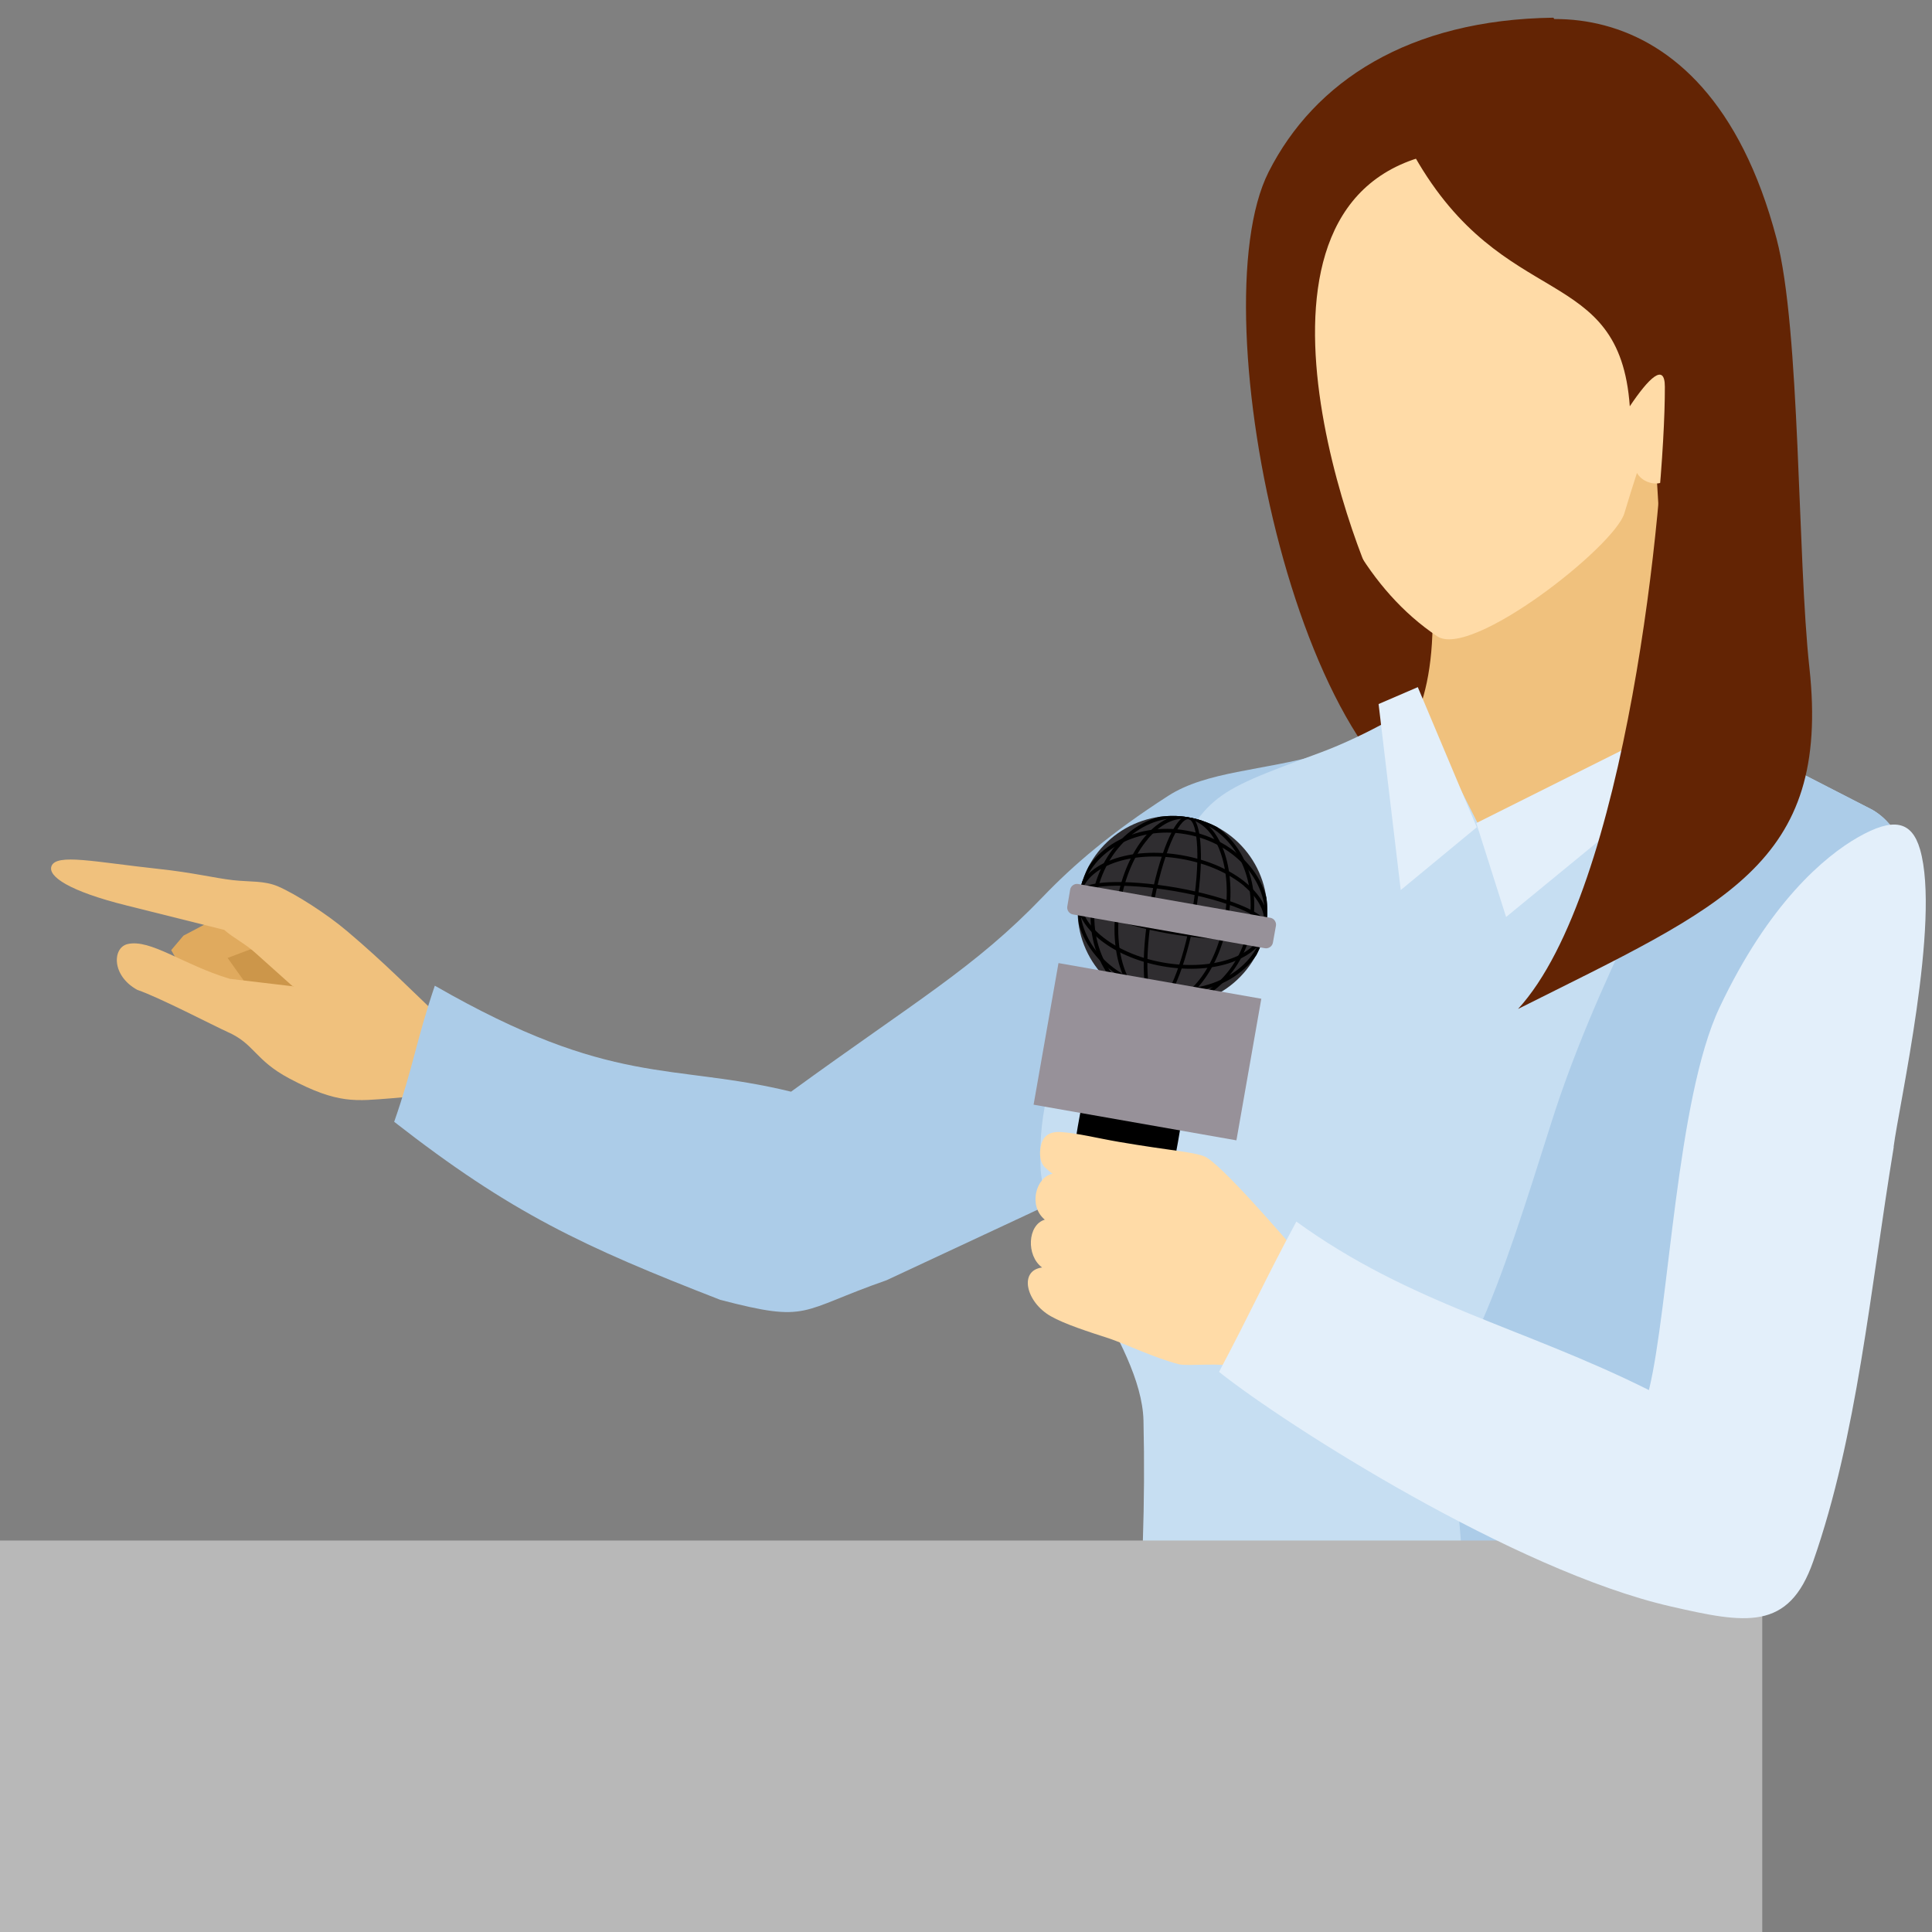
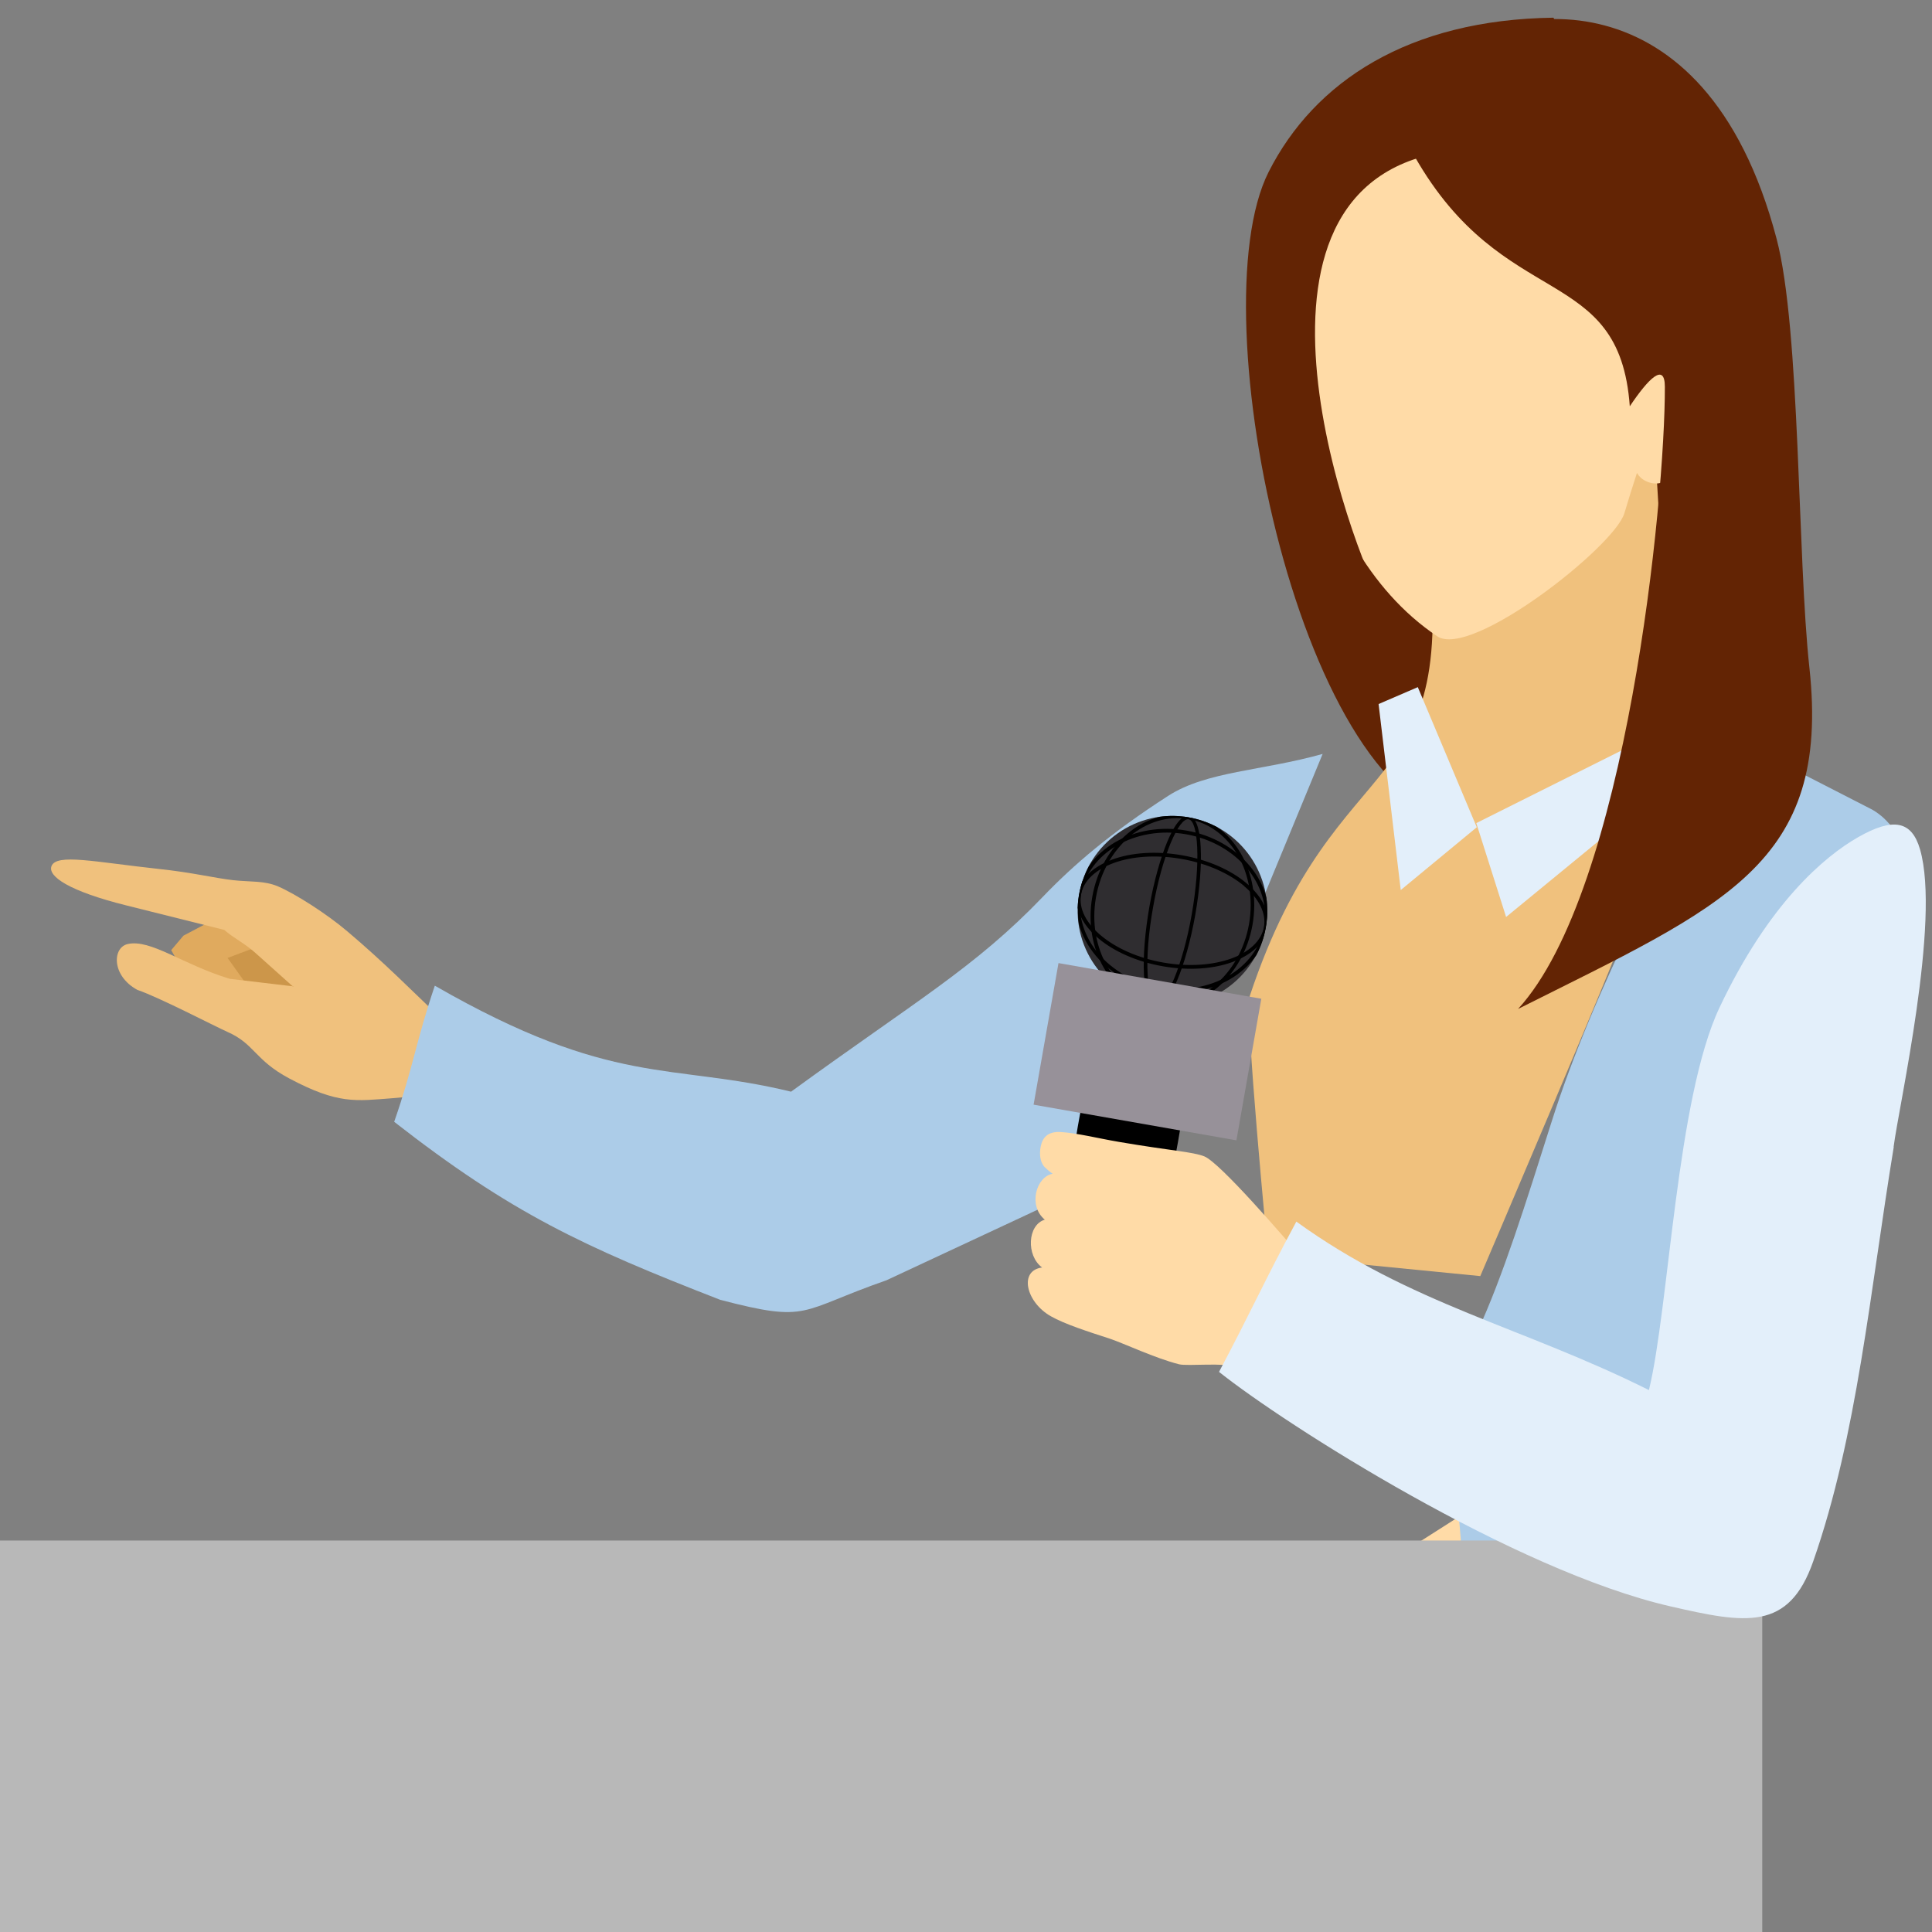
<svg xmlns="http://www.w3.org/2000/svg" id="Layer_2" data-name="Layer 2" width="121.21" height="121.21" viewBox="0 0 121.21 121.21">
  <rect x="0" y="0" width="121.21" height="121.21" fill="#808080" stroke="none" />
  <defs>
    <clipPath id="clippath">
      <rect width="121.21" height="121.21" style="fill: none;" />
    </clipPath>
  </defs>
  <g id="Layer_1-2" data-name="Layer 1">
    <g style="clip-path: url(#clippath);">
      <g>
        <g>
          <g>
            <path d="M14.83,56.95l-3.32,1.75-.77,.91,1.68,2.93,3.14,1.8,4.7,2.92,3.63,.3s2.18-2.79,2.25-3.04c.07-.25-2.5-4.01-2.75-4.13-.25-.12-8.65-3.59-8.57-3.44Z" style="fill: #e0aa5e; fill-rule: evenodd;" />
            <polygon points="16 59.56 15.68 59.57 14.28 60.1 15.32 61.56 18.81 62.54 18.69 60.67 16 59.56" style="fill: #cc964a; fill-rule: evenodd;" />
            <path d="M21.79,58.43c-1.27-1.08-3.25-2.35-4.35-2.82-.87-.37-1.73-.27-2.82-.39-1.14-.13-2.55-.48-4.62-.7-4.06-.44-6.46-.99-6.77-.18-.24,.64,1.1,1.57,4.72,2.47l6.12,1.53c.56,.5,1.3,.85,1.96,1.45,.66,.59,1.53,1.37,2.29,2.05l8.5,4.82,1.4-2.23c-2.52-2.42-4.15-4.07-6.43-6Z" style="fill: #f0c17d; fill-rule: evenodd;" />
            <path d="M20.32,62.11l-5.9-.7c-2.93-.88-4.98-2.52-6.42-2.18-.95,.23-1.01,1.98,.61,2.87,1.4,.48,4.79,2.25,5.66,2.64,1.71,.75,1.7,1.76,3.88,2.92,3.08,1.64,4.18,1.41,6.47,1.24l6.62-.59-3.61-2.6s-7.4-3.54-7.31-3.61Z" style="fill: #f0c17d; fill-rule: evenodd;" />
          </g>
          <path d="M82.98,47.3c-3.81,1.07-7.28,1.08-9.69,2.63-3.62,2.33-5.97,4.36-7.87,6.34-4.25,4.43-7.93,6.5-15.79,12.22-7.56-1.84-11.18-.23-22.35-6.65-1.19,3.51-1.33,5.04-2.55,8.54,7.34,5.73,11.87,7.83,20.46,11.17,5.64,1.47,4.89,.7,10.43-1.23l15.12-7.06,7.56-14.62,4.68-11.34Z" style="fill: #accce8; fill-rule: evenodd;" />
        </g>
        <path d="M97.46,1.11c-9.07,.12-14.99,3.99-17.87,9.68-4.48,8.87,2.18,40.2,12.53,40.69l8.71,.41,11.01-2.3-4.36-22.1s-5.34-17.42-5.5-17.83c-.16-.41-4.52-8.55-4.52-8.55Z" style="fill: #632404; fill-rule: evenodd;" />
        <path d="M89.58,33.72l-.16-.82c2.47,18.03-5.49,13.02-11.01,29.58-.33,.99,1.15,16.27,1.15,16.27l13.31,1.31s8.71-20.38,8.87-21.2c.16-.82,16.84-7.15,16.84-7.15-9.19-3.92-11.84-5.39-13.22-8.14-1.17-2.34-.89-6.15-1.49-14.62l-14.3,4.77Z" style="fill: #f0c17d; fill-rule: evenodd;" />
        <path d="M73.21,97.33c-.73,10.04-2.51,13.92-2.63,23.99-.96,20.47-3.91,23.21,0,43.55,1.08,9.76,1.46,11.06,5.42,20.05,.91,11.79,3.92,29.57,2.08,43.05-.88,6.48-1.79,7.74-1.72,13.19,.04,3.33-.21,6.31-3.39,8.09-3.81,2.13-6.07,3.01-3.95,6.09l9.61-1.23,9.86-9.69,4.27-35.82-2.63-52.09-4.11-57.68-12.81-1.48Z" style="fill: #f0c17d; fill-rule: evenodd;" />
        <path d="M96.47,91.99c1.71,18.8,9.17,19.29,11.63,31.92,1.19,6.14-.9,14.62-3.68,25.96-3.14,12.78-4.79,19.21-5.48,25.66-.71,6.63,2.17,14.9,2.86,24.35,.7,9.63-4.88,21.58-5.72,29.66-.25,2.38,.32,3.98,1.5,5.65,2.4,3.4,1.84,5.12-.19,7.17-2.36,2.39-3.94,3.54-5.05,5.15-4.16,6.06-5.05,8.18-7.85,8.84-3.26,.77-11.59,.5-15.28-.03,.36-3.74,5.16-2.88,9.94-5.83,.75-6.53,4.1-13.26,6.22-19.86,1.89-5.87-.05-29.72-.47-38.31-6.01-12.25-4.58-14.81-4.93-28.43,.65-14.23,.46-23.08,3.61-36.97l-2.96-24.81,15.86-10.11Z" style="fill: #ffdba7; fill-rule: evenodd;" />
        <path d="M82.1,11.38c-2.35,8.08-.59,22.74,8.07,28.54,2.13,1.43,11.12-5.63,11.74-7.72,.25-.85,.52-1.69,.79-2.53,.27,.5,.99,.79,1.53,.61,.69-.22,.83-1.4,1.21-2.19,.38-.79,.97-1.53,1.44-2.7,.62-1.52,1.04-3.82-.08-4.24-.54-.2-1.02-.16-1.45,.05,1.63-6.54,1.22-12.21-7.05-16.25-5.8-2.83-13.76-1.97-16.2,6.42Z" style="fill: #ffdba7; fill-rule: evenodd;" />
-         <path d="M71.58,100.68l-2.44,20.19c-1.7,21.19-.51,40.3,1.14,61.48l33.4-.17c.07-21.64,6.69-39.55,5.26-56.13-.94-10.94-6.82-15.99-9.6-25.46l-27.77,.08Z" style="fill: #05345e; fill-rule: evenodd;" />
        <path d="M93.97,182.23l9.72-.05c.07-21.64,6.69-39.55,5.26-56.13-.94-10.94-6.82-15.99-9.6-25.46l-7.47,.02c.18,3.87-.02,7.68,1.08,11.32,1.58,5.22,2.93,8.75,3.46,15.99,1.02,14.15-.92,36.98-2.44,54.3Z" style="fill: #032747; fill-rule: evenodd;" />
        <path d="M91.63,9.41c-15.69,1.34-6.82,25.09-4.85,28.51-3.8-4.36-7.56-14.5-6.5-22.77,.75-5.78,4.24-10.7,10.68-11.9l1.81,3.29-1.15,2.88Z" style="fill: #632404; fill-rule: evenodd;" />
-         <path d="M107.58,45.73l9.89,5.08c8.57,5.03-10.43,32.69-13.01,40.21-1.68,4.91-3.48,9.17-3.77,13.32-.2,4.16-30.07,7.49-29.37-.8,.34-4.46,.54-9.16,.42-14.41-.12-5-6.31-11.37-6.46-15.93-.26-7.42,3.54-9.84,7.31-17.23,3.14-6.15,2.96-6.06,10.26-8.76,3-1.11,5.98-2.98,6.09-3.01l3.81,7.53,14.84-5.99Z" style="fill: #c6def2; fill-rule: evenodd;" />
        <path d="M108.85,46.38l8.62,4.42c8.57,5.03-10.43,32.69-13.01,40.21-1.68,4.91-3.48,9.17-3.77,13.32-.07,1.44-3.68,2.78-8.36,3.57-.44-4.19-.37-8.46-.83-12.96l-4.27-5.59c4.3-.38,6.89-8.79,10.13-19.02,2.56-8.08,7.61-17.87,11.49-23.96Z" style="fill: #accce8; fill-rule: evenodd;" />
        <g>
          <rect x="36.96" y="110.6" width="34.11" height="146.21" style="fill: #9e9e9e;" />
          <rect y="96.65" width="110.56" height="31.9" style="fill: #b8b8b8;" />
        </g>
        <polygon points="88.95 43.11 92.65 51.9 87.88 55.84 86.49 44.17 88.95 43.11" style="fill: #e3effa; fill-rule: evenodd;" />
        <polygon points="104.98 45.46 92.62 51.64 94.49 57.53 106.48 47.69 104.98 45.46" style="fill: #e3effa; fill-rule: evenodd;" />
        <path d="M88.75,9.81c5.6,9.84,12.85,6.64,13.5,15.68,1.18-1.76,2.2-2.77,2.2-1.22,.02,7.07-2.39,31.59-9.21,39.03,12.91-6.48,19.62-9.04,18.28-21.4-.76-6.91-.56-21.24-2.06-26.92C106.93-2.23,94.19,.33,90.47,3.47c.27,1.97-2.35,3.68-1.72,6.35Z" style="fill: #632404; fill-rule: evenodd;" />
        <g>
          <path d="M74.59,51.28c-3.23-.57-6.32,1.59-6.89,4.83-.57,3.23,1.59,6.32,4.82,6.88,3.23,.57,6.32-1.59,6.89-4.83,.57-3.23-1.59-6.31-4.82-6.88Z" style="fill: #2f2d30; fill-rule: evenodd;" />
          <g>
            <path d="M72.73,51.25c-.72,.19-1.4,.55-1.99,1.05-1.1,.92-1.92,2.31-2.21,3.95-.29,1.64,0,3.23,.72,4.47,.39,.67,.9,1.25,1.51,1.67,.54,.28,1.13,.49,1.76,.6,.63,.11,1.26,.12,1.86,.03,.72-.19,1.39-.55,1.99-1.05,1.09-.92,1.92-2.31,2.21-3.95,.29-1.64-.01-3.23-.73-4.47-.39-.67-.9-1.25-1.51-1.67-.54-.28-1.13-.49-1.76-.6-.63-.11-1.26-.12-1.86-.03h0Zm-1.85,1.22c1.05-.88,2.36-1.31,3.68-1.08h0c1.32,.23,2.41,1.08,3.1,2.27,.69,1.19,.98,2.73,.7,4.32-.28,1.59-1.07,2.93-2.13,3.82-1.05,.88-2.36,1.31-3.68,1.08-1.32-.23-2.41-1.08-3.09-2.27-.69-1.19-.98-2.73-.7-4.32,.28-1.59,1.07-2.93,2.13-3.82Z" style="fill-rule: evenodd;" />
-             <path d="M73.74,51.19c-.68,.16-1.34,.62-1.92,1.31-.81,.97-1.45,2.38-1.74,4.02-.29,1.64-.17,3.19,.26,4.37,.31,.85,.77,1.51,1.36,1.89,.27,.09,.54,.16,.83,.21,.28,.05,.57,.08,.85,.09,.68-.16,1.34-.62,1.92-1.31,.81-.97,1.45-2.38,1.74-4.02,.29-1.64,.17-3.19-.26-4.37-.31-.85-.77-1.51-1.36-1.89-.27-.09-.54-.16-.83-.21-.28-.05-.57-.08-.85-.09h0Zm-1.74,1.46c.77-.92,1.69-1.41,2.57-1.26,.88,.16,1.58,.93,1.99,2.06,.42,1.15,.53,2.66,.25,4.26-.28,1.6-.9,2.98-1.69,3.91-.77,.92-1.69,1.41-2.57,1.26-.88-.16-1.58-.93-1.99-2.06-.42-1.15-.53-2.66-.25-4.25,.28-1.6,.9-2.98,1.69-3.91Z" style="fill-rule: evenodd;" />
            <path d="M74.28,51.24c-.34,.19-.7,.74-1.04,1.55-.43,1.03-.84,2.47-1.13,4.1-.28,1.62-.4,3.12-.34,4.23,.04,.87,.19,1.52,.45,1.81,.1,.02,.2,.04,.3,.06,.1,.02,.2,.03,.3,.05,.34-.19,.7-.74,1.04-1.55,.43-1.02,.84-2.47,1.13-4.1,.28-1.62,.4-3.12,.34-4.23-.04-.87-.19-1.52-.45-1.81-.1-.02-.2-.04-.3-.06-.1-.02-.2-.03-.31-.05h0Zm-.83,1.64c.41-.97,.81-1.53,1.12-1.48,.31,.05,.49,.73,.54,1.77,.05,1.09-.06,2.57-.34,4.18-.28,1.61-.69,3.04-1.11,4.05-.41,.97-.81,1.53-1.12,1.48-.31-.05-.49-.73-.54-1.77-.06-1.09,.05-2.57,.34-4.18,.28-1.61,.69-3.04,1.11-4.05Z" style="fill-rule: evenodd;" />
            <path d="M79.45,56.31c-.19-.72-.55-1.4-1.05-1.99-.92-1.1-2.31-1.92-3.95-2.21-1.64-.29-3.23,0-4.47,.72-.67,.39-1.25,.9-1.66,1.51-.29,.54-.49,1.13-.6,1.76-.11,.63-.12,1.26-.03,1.86,.19,.72,.55,1.39,1.05,1.99,.92,1.1,2.31,1.92,3.95,2.21,1.64,.29,3.23,0,4.47-.72,.67-.39,1.24-.9,1.66-1.51,.29-.54,.49-1.13,.6-1.76,.11-.63,.12-1.26,.03-1.86h0Zm-1.22-1.84c.88,1.05,1.31,2.36,1.08,3.68h0c-.23,1.32-1.08,2.41-2.27,3.09-1.19,.69-2.73,.98-4.32,.7-1.59-.28-2.93-1.07-3.82-2.13-.88-1.05-1.31-2.36-1.08-3.68,.23-1.32,1.08-2.41,2.27-3.09,1.19-.69,2.73-.98,4.32-.7s2.93,1.07,3.82,2.13Z" style="fill-rule: evenodd;" />
            <path d="M79.5,57.32c-.16-.68-.62-1.34-1.31-1.92-.97-.81-2.38-1.45-4.02-1.74-1.64-.29-3.19-.17-4.37,.26-.85,.31-1.51,.77-1.89,1.36-.09,.27-.16,.54-.21,.83-.05,.28-.08,.57-.09,.85,.16,.68,.62,1.34,1.31,1.92,.97,.81,2.38,1.45,4.02,1.74,1.64,.29,3.19,.17,4.37-.26,.85-.31,1.51-.77,1.89-1.36,.09-.27,.16-.54,.21-.83,.05-.28,.08-.57,.09-.85h0Zm-1.46-1.74c.92,.77,1.41,1.69,1.26,2.57-.16,.88-.93,1.58-2.06,1.99-1.15,.41-2.66,.53-4.25,.25-1.6-.28-2.97-.91-3.91-1.69-.92-.77-1.41-1.68-1.26-2.57,.15-.88,.93-1.58,2.06-1.99,1.15-.42,2.66-.53,4.26-.25,1.6,.28,2.97,.91,3.91,1.69Z" style="fill-rule: evenodd;" />
-             <path d="M79.46,57.86c-.19-.34-.74-.7-1.55-1.04-1.03-.43-2.47-.84-4.1-1.13-1.63-.28-3.13-.39-4.23-.34-.87,.04-1.52,.19-1.81,.45-.02,.1-.04,.2-.06,.3-.02,.1-.03,.2-.05,.3,.19,.34,.74,.7,1.55,1.04,1.03,.43,2.47,.84,4.1,1.13,1.63,.28,3.13,.39,4.23,.34,.87-.04,1.52-.2,1.81-.45,.02-.1,.04-.2,.06-.3,.02-.1,.03-.2,.05-.3h0Zm-1.64-.83c.97,.41,1.54,.81,1.48,1.12-.05,.31-.73,.49-1.77,.54-1.09,.05-2.57-.06-4.18-.34-1.61-.28-3.04-.69-4.05-1.11-.97-.4-1.53-.81-1.48-1.12,.05-.31,.73-.49,1.77-.54,1.09-.05,2.57,.06,4.18,.34,1.61,.28,3.04,.69,4.05,1.11Z" style="fill-rule: evenodd;" />
          </g>
-           <path d="M79.69,57.58l-12.05-2.12c-.23-.04-.46,.12-.5,.35l-.18,1.06c-.04,.23,.12,.46,.35,.5l12.05,2.12c.23,.04,.46-.12,.5-.35l.19-1.06c.04-.23-.12-.46-.35-.5Z" style="fill: #979199; fill-rule: evenodd;" />
          <rect x="68.08" y="80.56" width="1.85" height="1.2" transform="translate(-22.85 135.11) rotate(-80.05)" style="fill: #143143;" />
          <path d="M72.42,61.75h0c-1.68-.29-3.4,1.43-3.82,3.82-.65,3.7-1.89,8.1-1.23,11.57,.32,1.71,.94,3.3,1.74,3.44h0c.85,.15,2.05-1.29,2.95-2.89,1.64-2.89,2.03-7.55,2.64-11.04,.42-2.4-.6-4.6-2.28-4.9Z" style="fill-rule: evenodd;" />
          <rect x="67.49" y="59.53" width="9.02" height="12.92" transform="translate(-5.47 125.47) rotate(-80.03)" style="fill: #979199;" />
          <path d="M67.2,75.67c.68,.17,1.62,.37,2.67,.56,1.05,.19,2.01,.32,2.71,.39,.14-.33,.27-.68,.39-1.03-.71-.06-1.75-.21-2.91-.41-1.15-.2-2.18-.42-2.87-.61-.01,.37,0,.74,.01,1.1Z" style="fill: #2c5871; fill-rule: evenodd;" />
        </g>
        <path d="M81.7,78.95c-1.1-1.29-5.14-5.99-6.14-6.4-.73-.29-2.08-.35-5.36-.91-1.35-.23-2.63-.56-3.68-.62-.83-.04-1.13,.4-1.23,.92-.09,.46-.04,.98,.25,1.28,.13,.13,.29,.27,.5,.42-1.04,.19-1.55,2.01-.49,2.88-1.09,.32-1.18,2.26-.17,3-1.48,.19-1.01,2.18,.55,3.06,.86,.49,2.32,.96,3.68,1.4,.95,.32,2.83,1.22,4.35,1.61,.56,.14,2.77-.13,3.73,.18,.23,.08,1.17,1.15,1.17,1.15l3.29-4.23-.45-3.74Z" style="fill: #ffdba7; fill-rule: evenodd;" />
        <path d="M118.81,71.96c-1.49,9.07-2.29,18.1-5.05,25.99-1.54,4.41-4.25,3.91-8.96,2.83-9.81-2.25-24.15-11.39-28.32-14.71,1.99-3.75,2.84-5.69,4.85-9.43,7.15,5.18,14.17,6.6,22.12,10.57,1.27-5.2,1.72-18.27,4.43-24,3.09-6.54,6.58-9.48,8.7-10.69,2.2-1.25,3.36-1.03,3.88,.77,1.3,4.49-1.32,16.03-1.66,18.67Z" style="fill: #e3effa; fill-rule: evenodd;" />
      </g>
    </g>
  </g>
</svg>